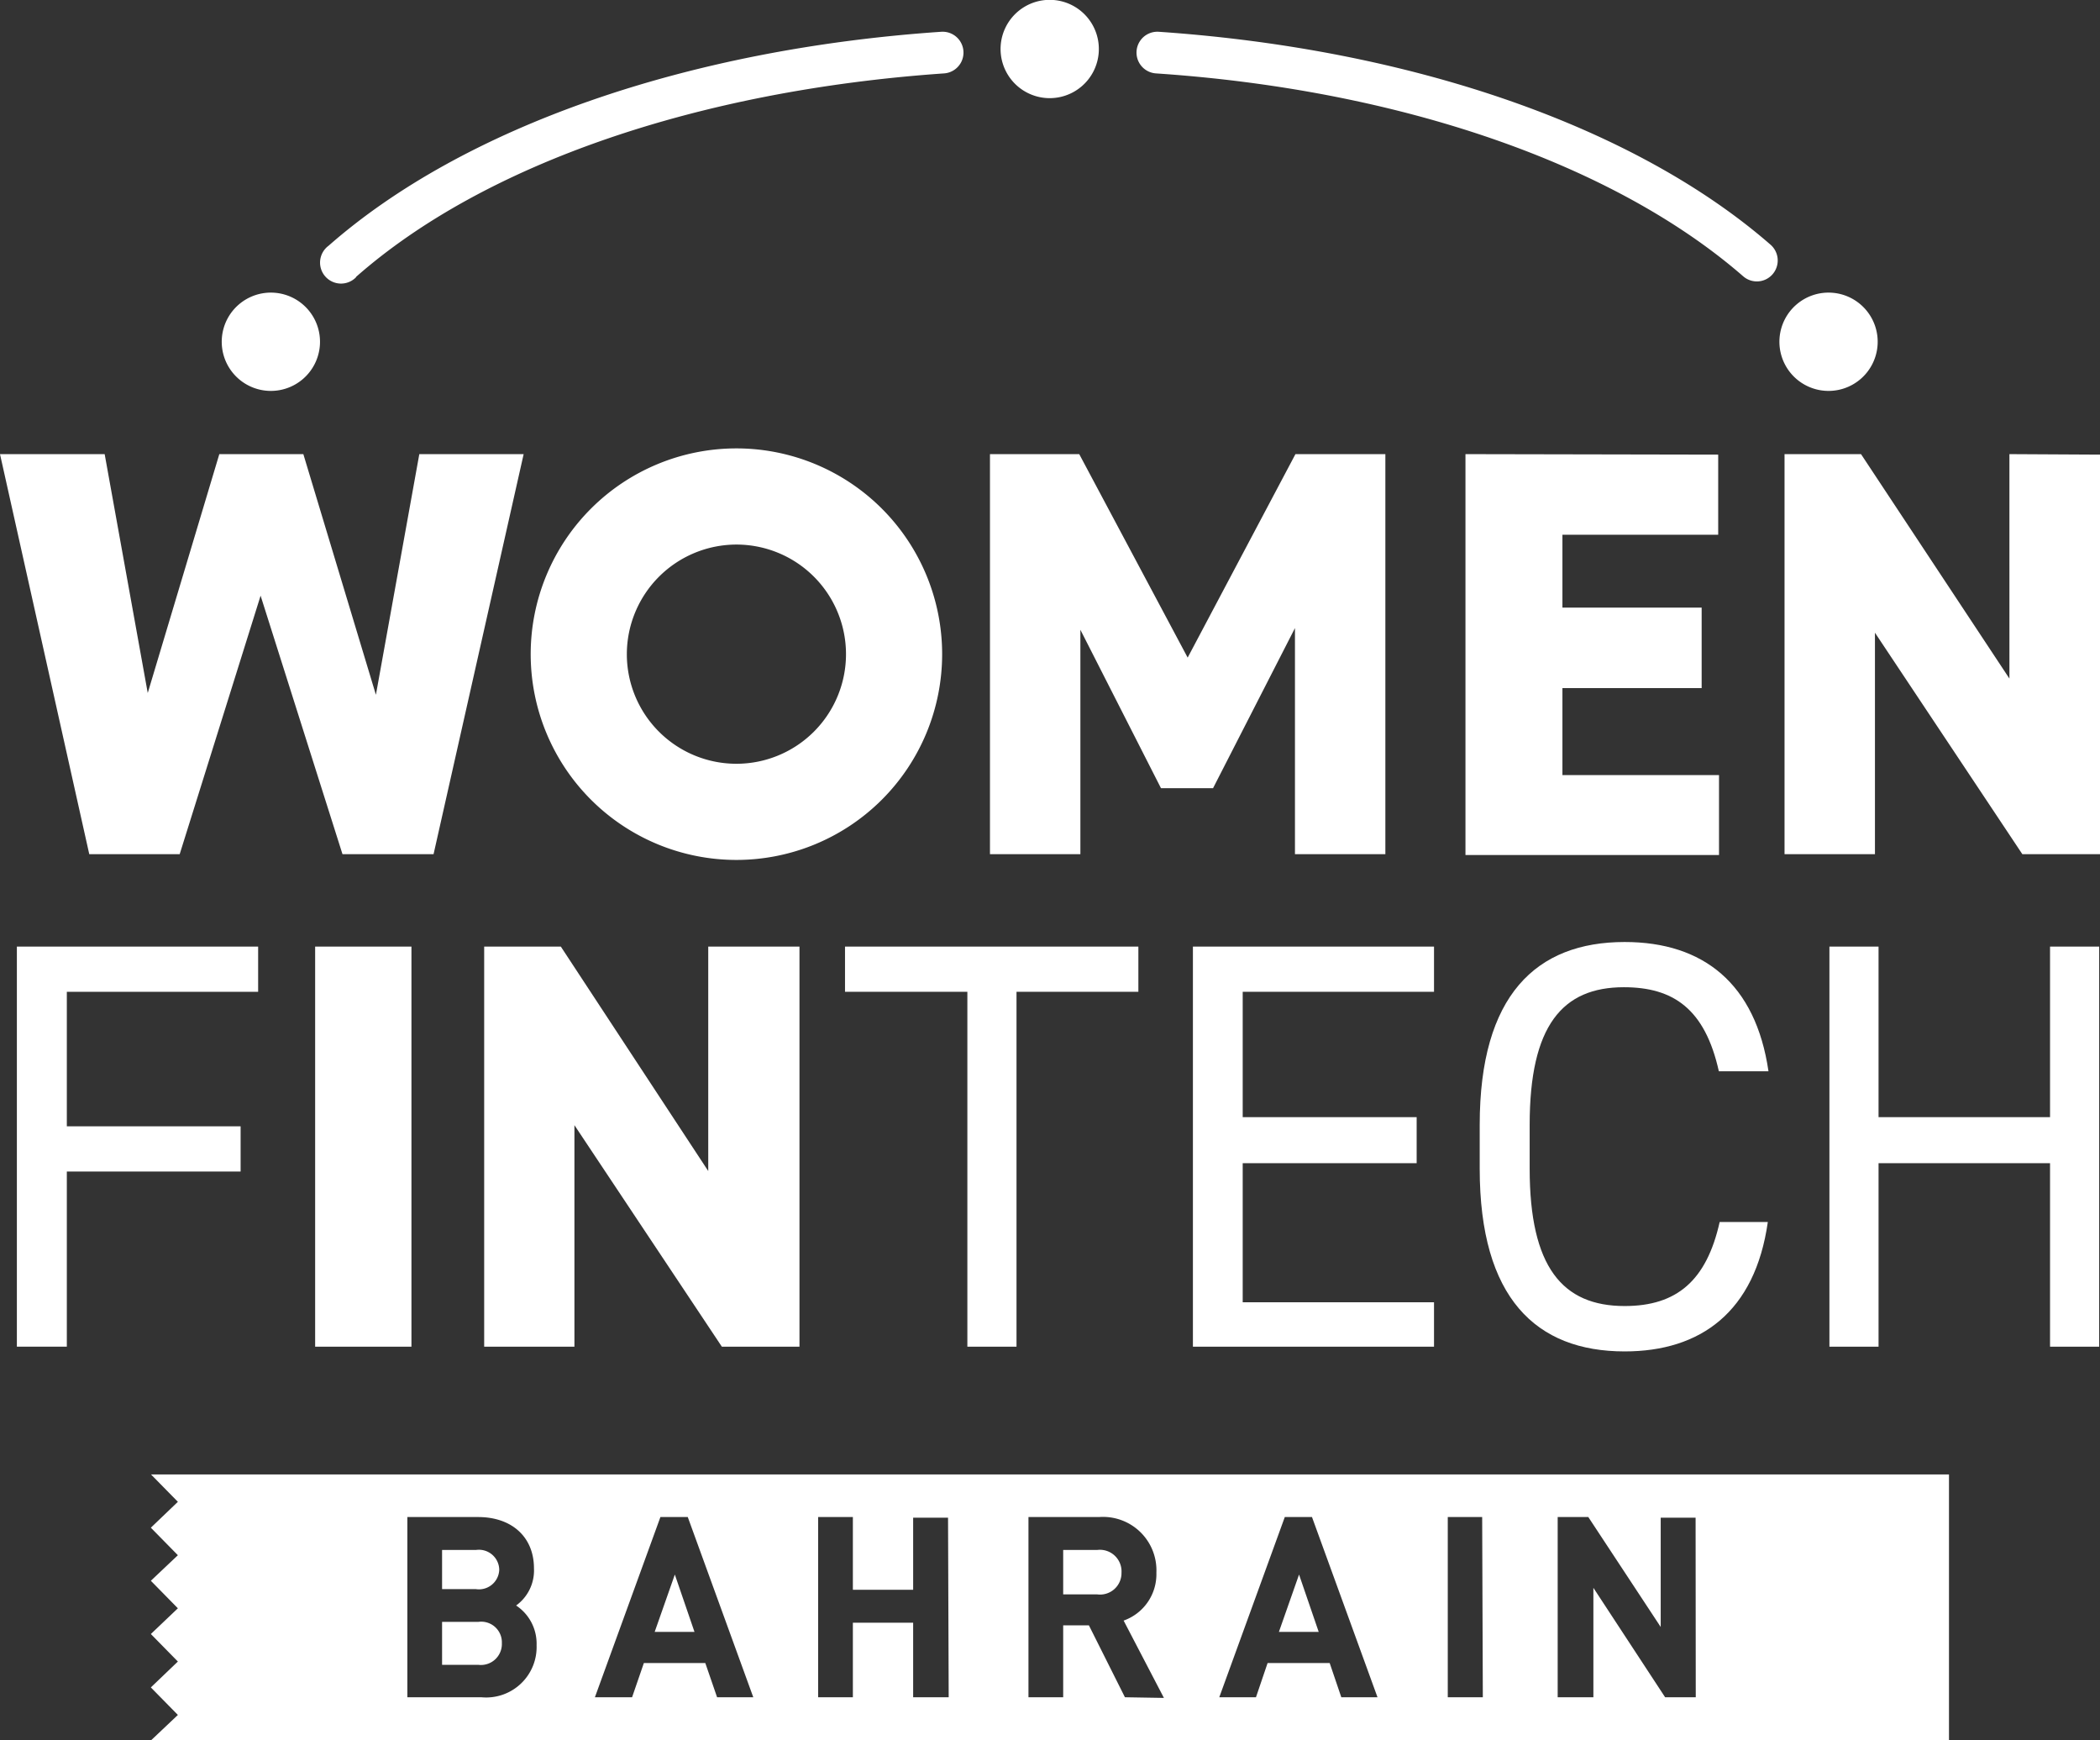
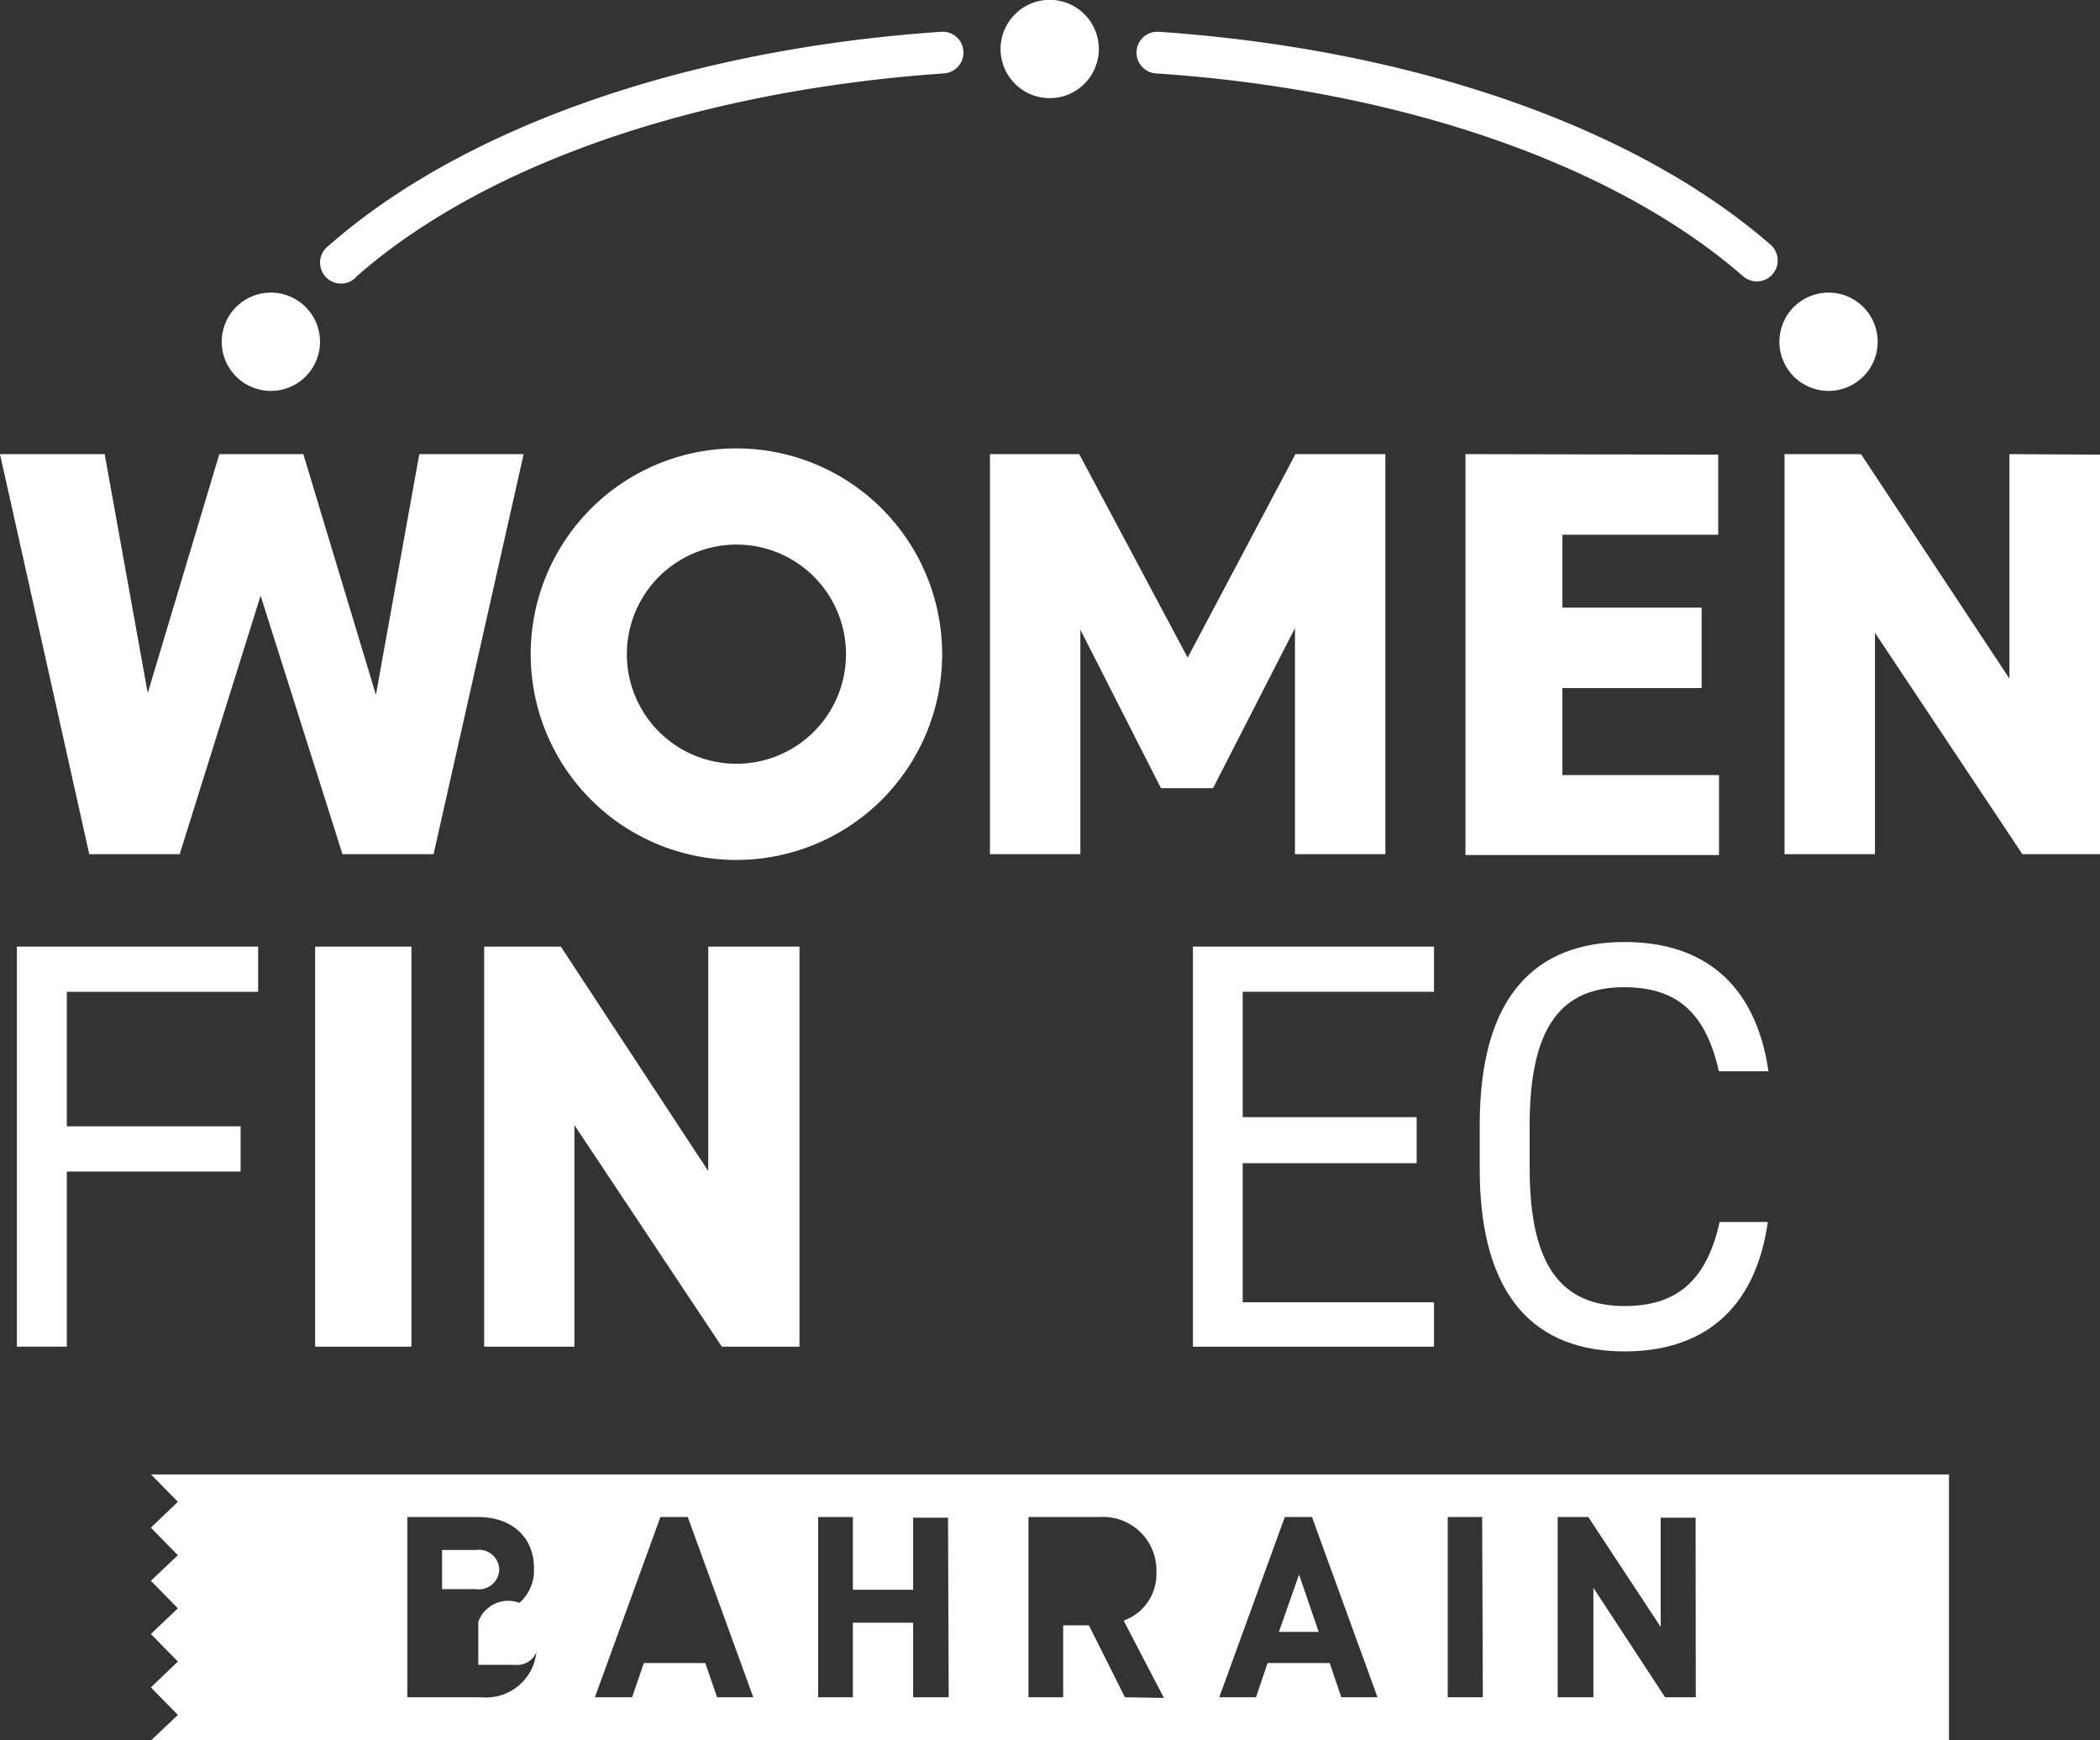
<svg xmlns="http://www.w3.org/2000/svg" id="Layer_1" data-name="Layer 1" viewBox="0 0 128.21 106.23">
  <rect x="0" y="0" width="128.21" height="106.23" fill="#333333" stroke="none" />
  <defs>
    <style>.cls-1{fill:#fff;}</style>
  </defs>
  <title>women-fintech-white</title>
-   <polygon class="cls-1" points="39.97 99.61 42.4 99.61 41.2 96.11 39.97 99.61" />
  <polygon class="cls-1" points="78.08 99.61 80.51 99.61 79.31 96.11 78.08 99.61" />
-   <path class="cls-1" d="M67.59,94.61H65.52v2.71h2.07A1.31,1.31,0,0,0,69.08,96,1.32,1.32,0,0,0,67.59,94.61Z" transform="translate(-0.61)" />
  <path class="cls-1" d="M31.09,95.82a1.24,1.24,0,0,0-1.42-1.21H27.6V97h2.07A1.24,1.24,0,0,0,31.09,95.82Z" transform="translate(-0.61)" />
-   <path class="cls-1" d="M29.81,99H27.6v2.62h2.21a1.28,1.28,0,0,0,1.44-1.32A1.26,1.26,0,0,0,29.81,99Z" transform="translate(-0.61)" />
+   <path class="cls-1" d="M29.81,99v2.62h2.21a1.28,1.28,0,0,0,1.44-1.32A1.26,1.26,0,0,0,29.81,99Z" transform="translate(-0.61)" />
  <path class="cls-1" d="M11.47,90H9.83l1.64,1.67h0L9.82,93.25l1.65,1.68h0L9.82,96.49l1.65,1.68h0L9.82,99.74l1.65,1.68h0L9.82,103l1.65,1.68h0l-1.65,1.56H119.6V90ZM30,103.6H25.48v-11H29.8c2.07,0,3.41,1.23,3.41,3.13A2.64,2.64,0,0,1,32.12,98a2.79,2.79,0,0,1,1.25,2.42A3.08,3.08,0,0,1,30,103.6Zm14.39,0-.72-2.09H39.92l-.72,2.09H36.93l4-11H42.6l4,11Zm14.14,0H56.36V99.05H52.68v4.55H50.56v-11h2.12v4.44h3.68V92.64h2.13Zm10.76,0-2.2-4.39H65.52v4.39H63.4v-11h4.31A3.26,3.26,0,0,1,71.21,96a3,3,0,0,1-2,2.92l2.46,4.72Zm13.21,0-.71-2.09H78l-.71,2.09H75.05l4-11h1.66l4,11Zm8.64,0H89v-11H91.1Zm13,0h-1.87l-4.38-6.68v6.68H95.71v-11h1.87L102,99.31V92.64h2.13Z" transform="translate(-0.61)" />
  <path class="cls-1" d="M16.37,57.78v2.76H4.69v8.21H15.3v2.76H4.69V82.2H1.64V57.78Z" transform="translate(-0.61)" />
-   <path class="cls-1" d="M70.11,57.78v2.76H62.67V82.2h-3V60.54H52.2V57.78Z" transform="translate(-0.61)" />
  <path class="cls-1" d="M88.16,57.78v2.76H76.48v7.65H87.1V71H76.48v8.49H88.16V82.2H73.44V57.78Z" transform="translate(-0.61)" />
  <path class="cls-1" d="M105.55,65.39c-.85-3.82-2.79-5.13-5.8-5.13C96,60.26,94,62.6,94,68.65v2.69c0,6,2,8.38,5.8,8.38,3.18,0,5-1.55,5.8-5.13h2.94c-.78,5.49-4.1,7.9-8.74,7.9-5.41,0-8.85-3.26-8.85-11.15V68.65c0-7.89,3.44-11.15,8.85-11.15,4.81,0,8,2.55,8.78,7.89Z" transform="translate(-0.61)" />
-   <path class="cls-1" d="M115.3,68.19h10.47V57.78h3V82.2h-3V71H115.3V82.2h-3V57.78h3Z" transform="translate(-0.61)" />
  <path class="cls-1" d="M20.14,21.07a3,3,0,1,1-2.76-3.2A3,3,0,0,1,20.14,21.07Zm92.34-3.2a3,3,0,1,0,2.76,3.2A3,3,0,0,0,112.48,17.87ZM64.93,0A3,3,0,1,0,67.69,3.2,3,3,0,0,0,64.93,0ZM22.35,16.9C30.18,10,43.26,5.52,58.25,4.48a1.27,1.27,0,0,0-.18-2.54C42.54,3,28.91,7.76,20.67,15a1.28,1.28,0,1,0,1.68,1.92Zm86.48-.16a1.28,1.28,0,0,0-.12-1.8C100.46,7.75,86.85,3,71.36,1.94a1.27,1.27,0,1,0-.18,2.54c14.95,1,28,5.55,35.85,12.38a1.27,1.27,0,0,0,1.8-.12ZM25.73,82.2H19.85V57.78h5.88ZM49.42,57.78V82.2H44.68l-9-13.52V82.2H30.17V57.78h4.68l9,13.7V57.78ZM11.58,52.14H6.06L.61,27.72H7L9.63,42.3,14,27.72h5.13l4.43,14.69,2.65-14.69h6.37L27.08,52.14H21.52l-5-15.78Zm61.54-12L79.7,27.72h5.49V52.14H79.67V38.34l-5,9.77H71.49l-4.92-9.67v13.7H61.05V27.72H66.5Zm32.39-12.39v4.89H96v4.45h8.5V42H96v5.31h9.56v4.88H90.08V27.72Zm23.31,0V52.14h-4.74l-9-13.52V52.14h-5.52V27.72h4.67l9.06,13.7V27.72ZM45.57,33.24a6.69,6.69,0,1,1-6.69,6.69,6.7,6.7,0,0,1,6.69-6.69m0-5.87A12.56,12.56,0,1,0,58.13,39.93,12.56,12.56,0,0,0,45.57,27.37Z" transform="translate(-0.61)" />
</svg>